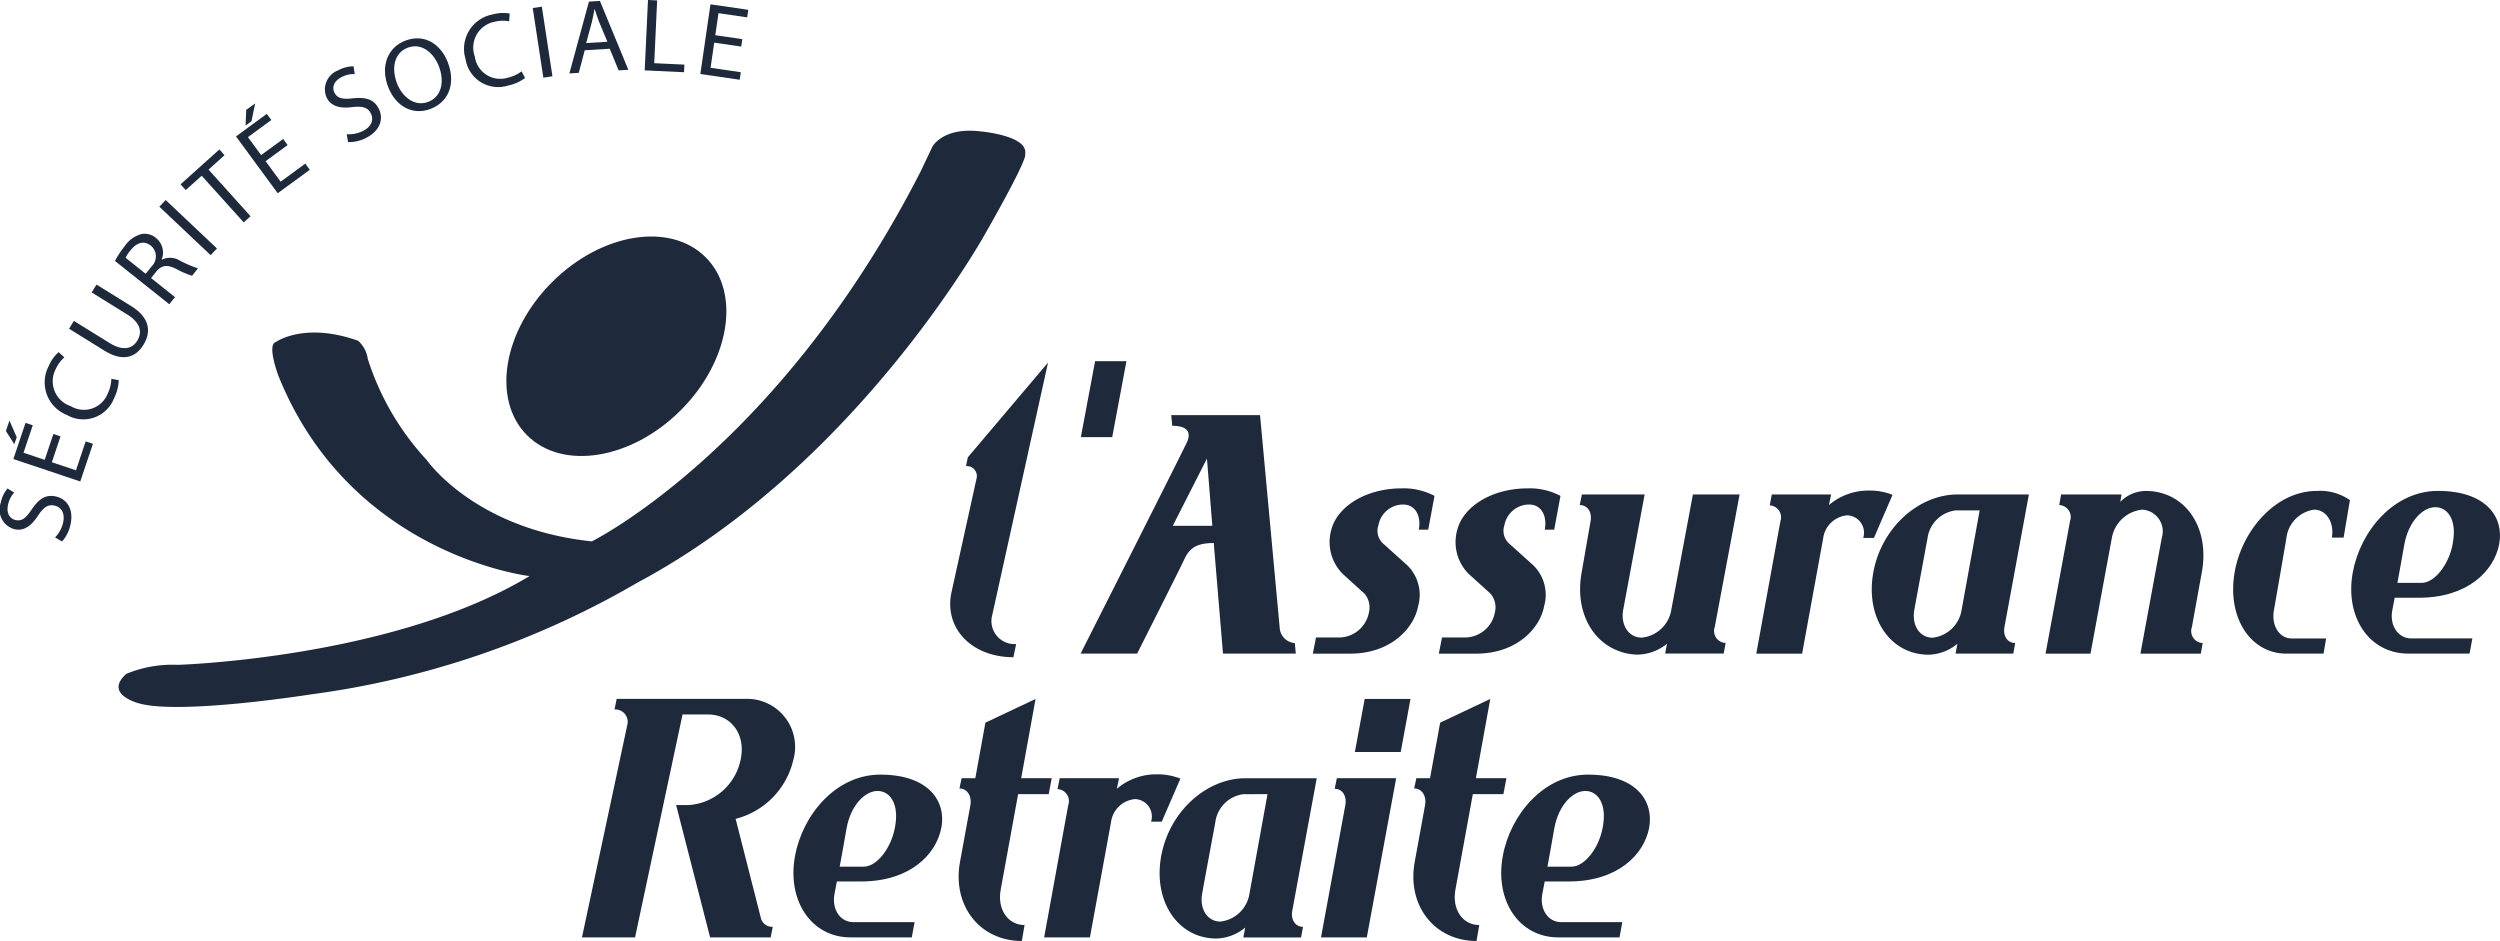
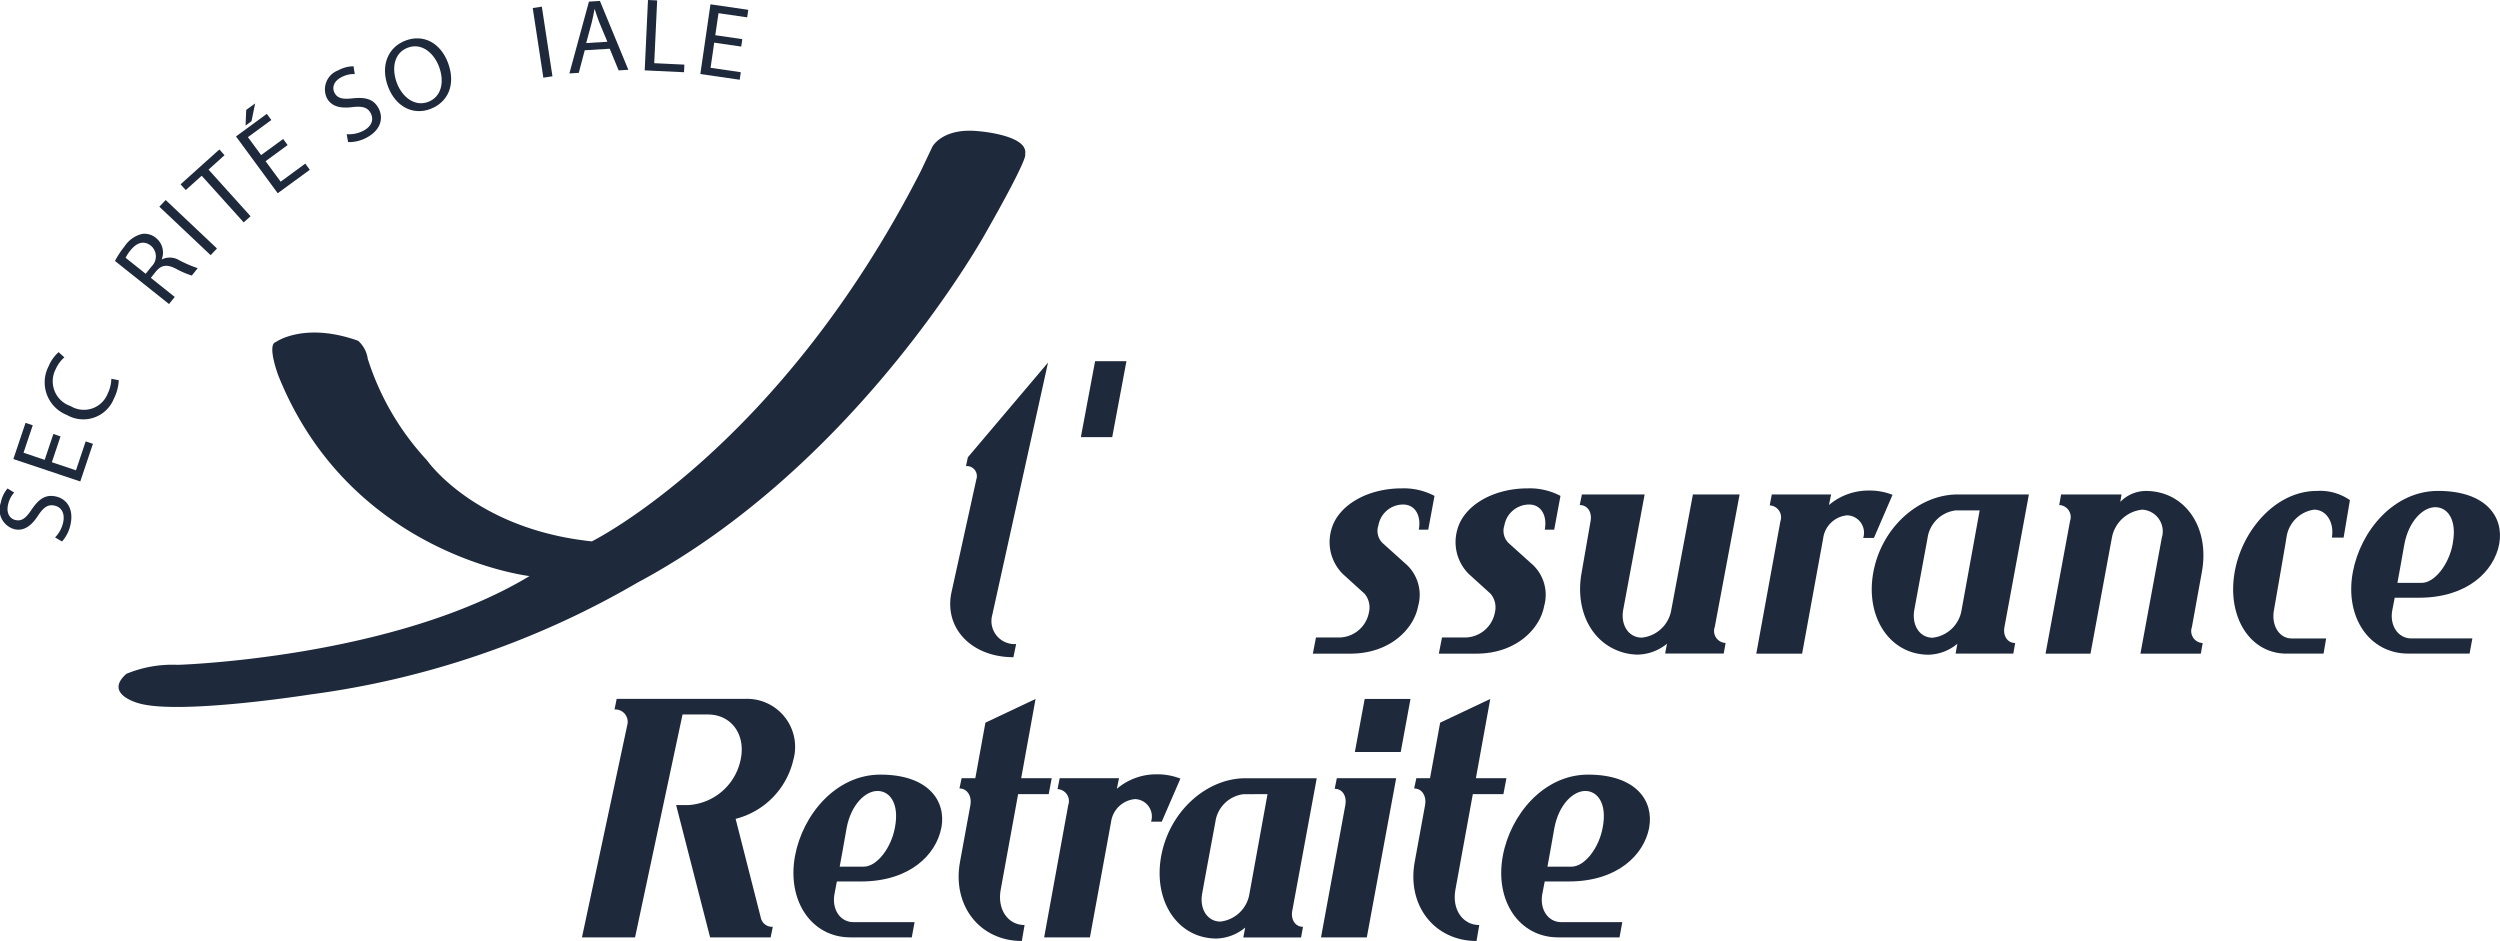
<svg xmlns="http://www.w3.org/2000/svg" width="268.445" height="101.041" viewBox="0 0 268.445 101.041">
  <defs>
    <style>.a{fill:none;}.b{clip-path:url(#a);}.c{fill:#1E293B;}.d{fill:#1E293B;}</style>
    <clipPath id="a">
      <rect class="a" width="268.445" height="101.041" />
    </clipPath>
  </defs>
  <g transform="translate(-195.591 -678.756)">
    <g class="b" transform="translate(195.591 678.756)">
      <path class="c" d="M271.267,747.658c-.389,2.2-1.939,4.217-3.346,4.217h-2.59s.563-3.041.752-4.181c.458-2.428,1.97-3.946,3.311-3.946,1.281,0,2.37,1.29,1.873,3.91m4.988.035c.529-2.883-1.407-5.7-6.558-5.7-4.761,0-8.338,4.292-9.164,8.736-.883,4.823,1.78,8.74,5.946,8.74h6.594l.3-1.636H266.8c-1.41,0-2.328-1.365-2.031-3l.26-1.368h2.592c5.216,0,8.071-2.852,8.628-5.779" transform="translate(-175.168 -658.816)" />
      <path class="c" d="M283.522,746.036h-3.283l-1.87,10.257c-.392,2.09.755,3.8,2.562,3.8l-.295,1.712c-4.534,0-7.518-3.837-6.628-8.548l1.113-6.079c.162-.952-.364-1.752-1.181-1.752l.23-1.1h1.473l1.084-5.964,5.385-2.547-1.544,8.51h3.28Z" transform="translate(-170.915 -660.764)" />
      <path class="c" d="M293.46,747.057h-1.147a1.867,1.867,0,0,0-1.711-2.427,2.847,2.847,0,0,0-2.586,2.469l-2.269,12.382h-4.915l2.589-14.209a1.284,1.284,0,0,0-1.15-1.711l.228-1.173h6.37l-.232,1.138a6.533,6.533,0,0,1,4.268-1.557,6.752,6.752,0,0,1,2.558.462Z" transform="translate(-168.714 -658.825)" />
      <path class="c" d="M301.845,744s-1.639,9.041-1.937,10.674a3.566,3.566,0,0,1-3.121,3.008c-1.406,0-2.262-1.373-1.958-3.008.288-1.632,1.414-7.672,1.414-7.672a3.476,3.476,0,0,1,3.042-3Zm5.285-1.709h-7.65c-4.164,0-8.167,3.533-9.051,8.356s1.768,8.855,5.932,8.855a5.011,5.011,0,0,0,3.087-1.177l-.2,1.061h6.2l.207-1.142c-.823,0-1.319-.759-1.155-1.706Z" transform="translate(-165.742 -658.725)" />
      <path class="c" d="M308.353,761.422h-4.918l2.62-14.247c.164-.951-.33-1.709-1.15-1.709l.228-1.139h6.373Zm3.641-19.908h-4.924l1.055-5.7h4.919Z" transform="translate(-161.588 -660.765)" />
      <path class="c" d="M320.643,746.036H317.36l-1.869,10.257c-.391,2.09.754,3.8,2.56,3.8l-.295,1.712c-4.527,0-7.517-3.837-6.626-8.548l1.11-6.079c.167-.952-.353-1.752-1.18-1.752l.235-1.1h1.469l1.088-5.964,5.381-2.547-1.543,8.51h3.279Z" transform="translate(-159.211 -660.764)" />
      <path class="c" d="M329.047,747.658c-.391,2.2-1.933,4.217-3.35,4.217h-2.586s.558-3.041.748-4.181c.466-2.428,1.97-3.946,3.319-3.946,1.276,0,2.362,1.29,1.869,3.91m4.984.035c.53-2.883-1.406-5.7-6.558-5.7-4.761,0-8.338,4.292-9.156,8.736-.887,4.823,1.772,8.74,5.939,8.74h6.594l.3-1.636h-6.563c-1.41,0-2.325-1.365-2.032-3l.263-1.368h2.592c5.214,0,8.071-2.852,8.626-5.779" transform="translate(-156.949 -658.816)" />
      <path class="c" d="M259.6,748.694l2.7,10.6a1.236,1.236,0,0,0,1.29.988l-.23,1.14h-6.5l-3.649-14.209h1.331a6.114,6.114,0,0,0,5.586-4.826c.608-2.737-.989-4.9-3.5-4.9H253.9l-5.1,23.936h-5.7l4.864-22.8a1.327,1.327,0,0,0-1.367-1.674l.228-1.139h13.8a5.159,5.159,0,0,1,5.165,6.574,8.512,8.512,0,0,1-6.194,6.31" transform="translate(-180.61 -660.766)" />
      <path class="c" d="M283.668,708.39l-8.609,10.169-.2.946a1.079,1.079,0,0,1,1.115,1.411L273.32,732.97c-.889,3.887,2.1,7.057,6.629,7.057l.293-1.413a2.476,2.476,0,0,1-2.56-3.137Zm5.053-.145-1.528,8.152h3.366l1.527-8.152Z" transform="translate(-171.132 -669.458)" />
      <path class="c" d="M315.157,723.06h-1.013c.268-1.392-.31-2.7-1.7-2.7a2.7,2.7,0,0,0-2.635,2.237,1.823,1.823,0,0,0,.568,2.01l2.27,2.044a4.433,4.433,0,0,1,1.421,4.634c-.442,2.393-2.978,5.088-7.275,5.088h-4.025l.337-1.734h2.508a3.292,3.292,0,0,0,3.179-2.7,2.292,2.292,0,0,0-.471-2l-2.339-2.123a4.835,4.835,0,0,1-1.218-4.79c.677-2.506,3.757-4.4,7.545-4.4a7.079,7.079,0,0,1,3.522.808Z" transform="translate(-161.797 -666.186)" />
      <path class="c" d="M325.442,723.06h-1.014c.27-1.392-.305-2.7-1.693-2.7a2.708,2.708,0,0,0-2.641,2.237,1.831,1.831,0,0,0,.574,2.01l2.27,2.044a4.435,4.435,0,0,1,1.418,4.634c-.437,2.393-2.979,5.088-7.27,5.088h-4.033l.341-1.734H315.9a3.289,3.289,0,0,0,3.176-2.7,2.268,2.268,0,0,0-.467-2l-2.343-2.123a4.831,4.831,0,0,1-1.217-4.79c.676-2.506,3.758-4.4,7.546-4.4a7.074,7.074,0,0,1,3.521.808Z" transform="translate(-158.555 -666.186)" />
      <path class="c" d="M339.054,733.359a1.283,1.283,0,0,0,1.165,1.709l-.2,1.136h-6.292l.2-1.056a5.115,5.115,0,0,1-3.126,1.171,5.884,5.884,0,0,1-2.4-.525c-2.781-1.211-4.346-4.494-3.634-8.321l.958-5.506c.166-.948-.333-1.706-1.167-1.706l.231-1.139h6.737l-2.3,12.374c-.3,1.639.571,3,2,3a3.578,3.578,0,0,0,3.166-3l2.318-12.374h5.015Z" transform="translate(-154.928 -666.029)" />
      <path class="c" d="M351.6,723.892h-1.15a1.867,1.867,0,0,0-1.7-2.428,2.85,2.85,0,0,0-2.6,2.47l-2.26,12.381h-4.921l2.587-14.208a1.28,1.28,0,0,0-1.147-1.709l.225-1.176h6.37l-.234,1.138a6.545,6.545,0,0,1,4.272-1.557,6.7,6.7,0,0,1,2.557.459Z" transform="translate(-150.382 -666.129)" />
      <path class="c" d="M359.984,720.831s-1.639,9.041-1.937,10.674a3.558,3.558,0,0,1-3.117,3c-1.407,0-2.26-1.37-1.962-3s1.414-7.672,1.414-7.672a3.477,3.477,0,0,1,3.042-3Zm5.285-1.709h-7.646c-4.167,0-8.171,3.533-9.057,8.356s1.77,8.852,5.945,8.852a5,5,0,0,0,3.079-1.176l-.193,1.06h6.2l.2-1.14c-.823,0-1.322-.756-1.155-1.7Z" transform="translate(-147.411 -666.029)" />
      <path class="c" d="M379.26,736.305h-6.488s1.993-10.824,2.3-12.46a2.334,2.334,0,0,0-2.1-3,3.692,3.692,0,0,0-3.262,3c-.305,1.636-2.3,12.46-2.3,12.46h-4.826l2.631-14.245a1.284,1.284,0,0,0-1.163-1.709l.2-1.139h6.49l-.132.8a3.864,3.864,0,0,1,2.727-1.176c4.226,0,6.924,3.912,6.025,8.74l-1.065,5.883a1.282,1.282,0,0,0,1.161,1.707l-.2,1.14" transform="translate(-142.937 -666.119)" />
      <path class="c" d="M389.759,723.845H388.5c.275-1.628-.585-3-1.914-3a3.48,3.48,0,0,0-2.961,3c-.27,1.638-1.351,7.829-1.351,7.829-.276,1.632.587,3,1.911,3h3.7l-.276,1.631h-3.981c-3.9,0-6.4-3.912-5.568-8.735.769-4.447,4.368-8.736,8.84-8.736a5.582,5.582,0,0,1,3.538.989l-.676,4.022" transform="translate(-138.109 -666.119)" />
      <path class="c" d="M403.431,724.53c.529-2.887-1.407-5.7-6.565-5.7-4.759,0-8.33,4.289-9.157,8.734-.885,4.823,1.774,8.736,5.945,8.736h6.594l.3-1.63h-6.569c-1.4,0-2.329-1.369-2.035-3l.266-1.368h2.59c5.222,0,8.077-2.849,8.632-5.774m-4.989-.038c-.393,2.206-1.934,4.217-3.349,4.217H392.5s.558-3.038.752-4.179c.463-2.431,1.972-3.948,3.315-3.948,1.284,0,2.365,1.288,1.87,3.91" transform="translate(-135.07 -666.119)" />
-       <path class="c" d="M293.65,713.789c1.715,0,1.991.762,1.62,1.674-.3.715-11.463,22.792-11.463,22.792h6.07s4.564-9.039,5.019-10.025c.527-1.146,1.14-1.848,3.211-1.851l.992,11.876h7.819l-.107-1.134a1.752,1.752,0,0,1-1.627-1.676l-2.108-22.8H293.54Zm.055,10.741,3.672-7.222.575,7.222Z" transform="translate(-167.776 -668.069)" />
      <path class="d" d="M249.386,737.248s-19.218-2.21-26.964-21.534c0,0-1.244-3.315-.274-3.588,0,0,3.041-2.21,8.844-.142a3.169,3.169,0,0,1,1.035,1.935,28.834,28.834,0,0,0,6.366,10.906s5.11,7.383,17.695,8.7c0,0,20.11-9.945,35.328-39.765l1.243-2.621s1.1-2.069,4.977-1.656c0,0,5.394.412,4.977,2.487,0,0,.555,0-4.146,8.279,0,0-13.687,24.992-37.469,37.7a94.222,94.222,0,0,1-35.124,12.014s-13.961,2.206-18.387.961c0,0-3.872-.961-1.382-3.174a12.9,12.9,0,0,1,5.527-.968s23.1-.688,37.753-9.524" transform="translate(-192.539 -675.393)" />
-       <path class="c" d="M258.335,700.3c3.806,3.809,2.591,11.172-2.708,16.448s-12.68,6.461-16.482,2.65-2.589-11.177,2.711-16.453,12.678-6.458,16.479-2.645" transform="translate(-182.557 -672.668)" />
      <path class="c" d="M201.505,723.89a3.336,3.336,0,0,0,.865-1.589c.218-.972-.158-1.656-.911-1.824-.684-.158-1.175.149-1.774,1.06-.709,1.1-1.513,1.7-2.54,1.473a2.174,2.174,0,0,1-1.472-2.838,3.354,3.354,0,0,1,.726-1.539l.718.441a2.746,2.746,0,0,0-.66,1.306c-.231,1.01.285,1.53.791,1.642.693.16,1.132-.214,1.757-1.147.772-1.136,1.507-1.624,2.592-1.38,1.142.254,1.952,1.315,1.556,3.055a3.919,3.919,0,0,1-.9,1.776l-.744-.435" transform="translate(-195.592 -666.183)" />
      <path class="c" d="M201.745,714.731l-.93,2.774,2.589.869,1.042-3.107.78.259-1.359,4.044-7.185-2.407,1.307-3.885.776.259-.993,2.95,2.272.762.934-2.778Z" transform="translate(-195.247 -667.871)" />
-       <path class="c" d="M196.457,713.092l.776,1.786-.257.75-.906-1.423Z" transform="translate(-195.44 -667.93)" />
      <path class="c" d="M207.191,710.517a4.851,4.851,0,0,1-.518,1.965,3.533,3.533,0,0,1-5.056,1.766,3.761,3.761,0,0,1-1.945-5.257,4.043,4.043,0,0,1,1.061-1.486l.618.56a3.485,3.485,0,0,0-.919,1.242,2.808,2.808,0,0,0,1.593,3.992,2.745,2.745,0,0,0,3.98-1.348,3.873,3.873,0,0,0,.389-1.589l.8.155" transform="translate(-194.438 -669.691)" />
-       <path class="c" d="M201.749,705.889l3.824,2.37c1.43.892,2.437.633,2.971-.227.589-.943.346-1.957-1.071-2.833l-3.816-2.368.52-.842,3.763,2.336c1.974,1.227,2.132,2.766,1.265,4.152-.817,1.318-2.181,1.849-4.184.606l-3.792-2.356.52-.839" transform="translate(-193.813 -671.431)" />
-       <path class="c" d="M204.975,700.758a10.226,10.226,0,0,1,1.035-1.568,3.132,3.132,0,0,1,1.869-1.33,1.9,1.9,0,0,1,1.5.431,2,2,0,0,1,.61,2.314l.028.021a1.953,1.953,0,0,1,1.891.079,13.292,13.292,0,0,0,1.982.852l-.631.792a9.213,9.213,0,0,1-1.722-.741c-.958-.48-1.526-.4-2.108.271l-.572.719,2.565,2.047-.614.763Zm3.3,1.381.625-.781a1.5,1.5,0,0,0-.061-2.231c-.767-.608-1.54-.321-2.187.484a3.975,3.975,0,0,0-.531.809l2.154,1.719" transform="translate(-192.632 -672.74)" />
+       <path class="c" d="M204.975,700.758a10.226,10.226,0,0,1,1.035-1.568,3.132,3.132,0,0,1,1.869-1.33,1.9,1.9,0,0,1,1.5.431,2,2,0,0,1,.61,2.314a1.953,1.953,0,0,1,1.891.079,13.292,13.292,0,0,0,1.982.852l-.631.792a9.213,9.213,0,0,1-1.722-.741c-.958-.48-1.526-.4-2.108.271l-.572.719,2.565,2.047-.614.763Zm3.3,1.381.625-.781a1.5,1.5,0,0,0-.061-2.231c-.767-.608-1.54-.321-2.187.484a3.975,3.975,0,0,0-.531.809l2.154,1.719" transform="translate(-192.632 -672.74)" />
      <rect class="c" width="0.989" height="7.575" transform="translate(17.111 22.197) rotate(-46.632)" />
      <path class="c" d="M212.6,693.781l-1.713,1.536-.556-.617,4.169-3.743.551.617-1.715,1.548,4.514,5.007-.739.658Z" transform="translate(-190.943 -674.909)" />
      <path class="c" d="M220.4,691.4l-2.368,1.732,1.62,2.2,2.644-1.94.485.662-3.445,2.52-4.48-6.1,3.308-2.423.484.66-2.511,1.84,1.417,1.927,2.365-1.731Z" transform="translate(-189.515 -675.824)" />
      <path class="c" d="M216.667,687.2l-.392,1.911-.637.467.071-1.684Z" transform="translate(-189.27 -676.094)" />
      <path class="c" d="M224.459,691.458a3.331,3.331,0,0,0,1.78-.362c.888-.459,1.163-1.188.808-1.876-.318-.617-.869-.8-1.955-.671-1.3.17-2.283-.055-2.773-.993a2.185,2.185,0,0,1,1.227-2.952,3.45,3.45,0,0,1,1.651-.435l.128.834a2.765,2.765,0,0,0-1.432.337c-.921.475-.984,1.206-.746,1.664.326.626.9.726,2.012.6,1.369-.138,2.22.108,2.733,1.093.537,1.035.246,2.336-1.34,3.157a3.929,3.929,0,0,1-1.943.452l-.15-.848" transform="translate(-187.233 -677.05)" />
      <path class="c" d="M231.9,689.47c-1.881.709-3.735-.246-4.55-2.393-.846-2.244-.018-4.238,1.877-4.952,1.945-.737,3.755.272,4.552,2.371.915,2.427-.07,4.289-1.869,4.967Zm-.239-.762c1.449-.55,1.765-2.191,1.155-3.8-.53-1.4-1.824-2.594-3.347-2.02s-1.747,2.279-1.167,3.809c.567,1.494,1.907,2.56,3.349,2.016l.011,0" transform="translate(-185.681 -677.769)" />
-       <path class="c" d="M240.019,686.8a4.77,4.77,0,0,1-1.86.818,3.542,3.542,0,0,1-4.531-2.862,3.757,3.757,0,0,1,2.915-4.786,4.1,4.1,0,0,1,1.828-.093l-.059.834a3.422,3.422,0,0,0-1.544.046,2.813,2.813,0,0,0-2.143,3.726,2.754,2.754,0,0,0,3.536,2.283,3.909,3.909,0,0,0,1.488-.684l.371.718" transform="translate(-183.641 -678.421)" />
      <rect class="c" width="0.989" height="7.565" transform="translate(57.203 0.863) rotate(-8.67)" />
      <path class="c" d="M243.722,684.129l-.639,2.425-1.009.064,2.1-7.713,1.178-.074,3.052,7.393-1.042.066-.956-2.325Zm2.431-.913-.887-2.128c-.187-.484-.326-.923-.468-1.357l-.032.005c-.074.443-.171.919-.287,1.39l-.6,2.229,2.277-.139" transform="translate(-180.935 -678.732)" />
      <path class="c" d="M248.575,678.756l.985.045-.314,6.74,3.237.154-.036.817-4.223-.2Z" transform="translate(-178.996 -678.756)" />
      <path class="c" d="M257.156,683.647l-2.9-.421-.393,2.7,3.247.474-.118.808-4.227-.614,1.088-7.485,4.059.591-.117.81-3.079-.45-.345,2.367,2.9.421Z" transform="translate(-177.564 -678.645)" />
    </g>
  </g>
</svg>